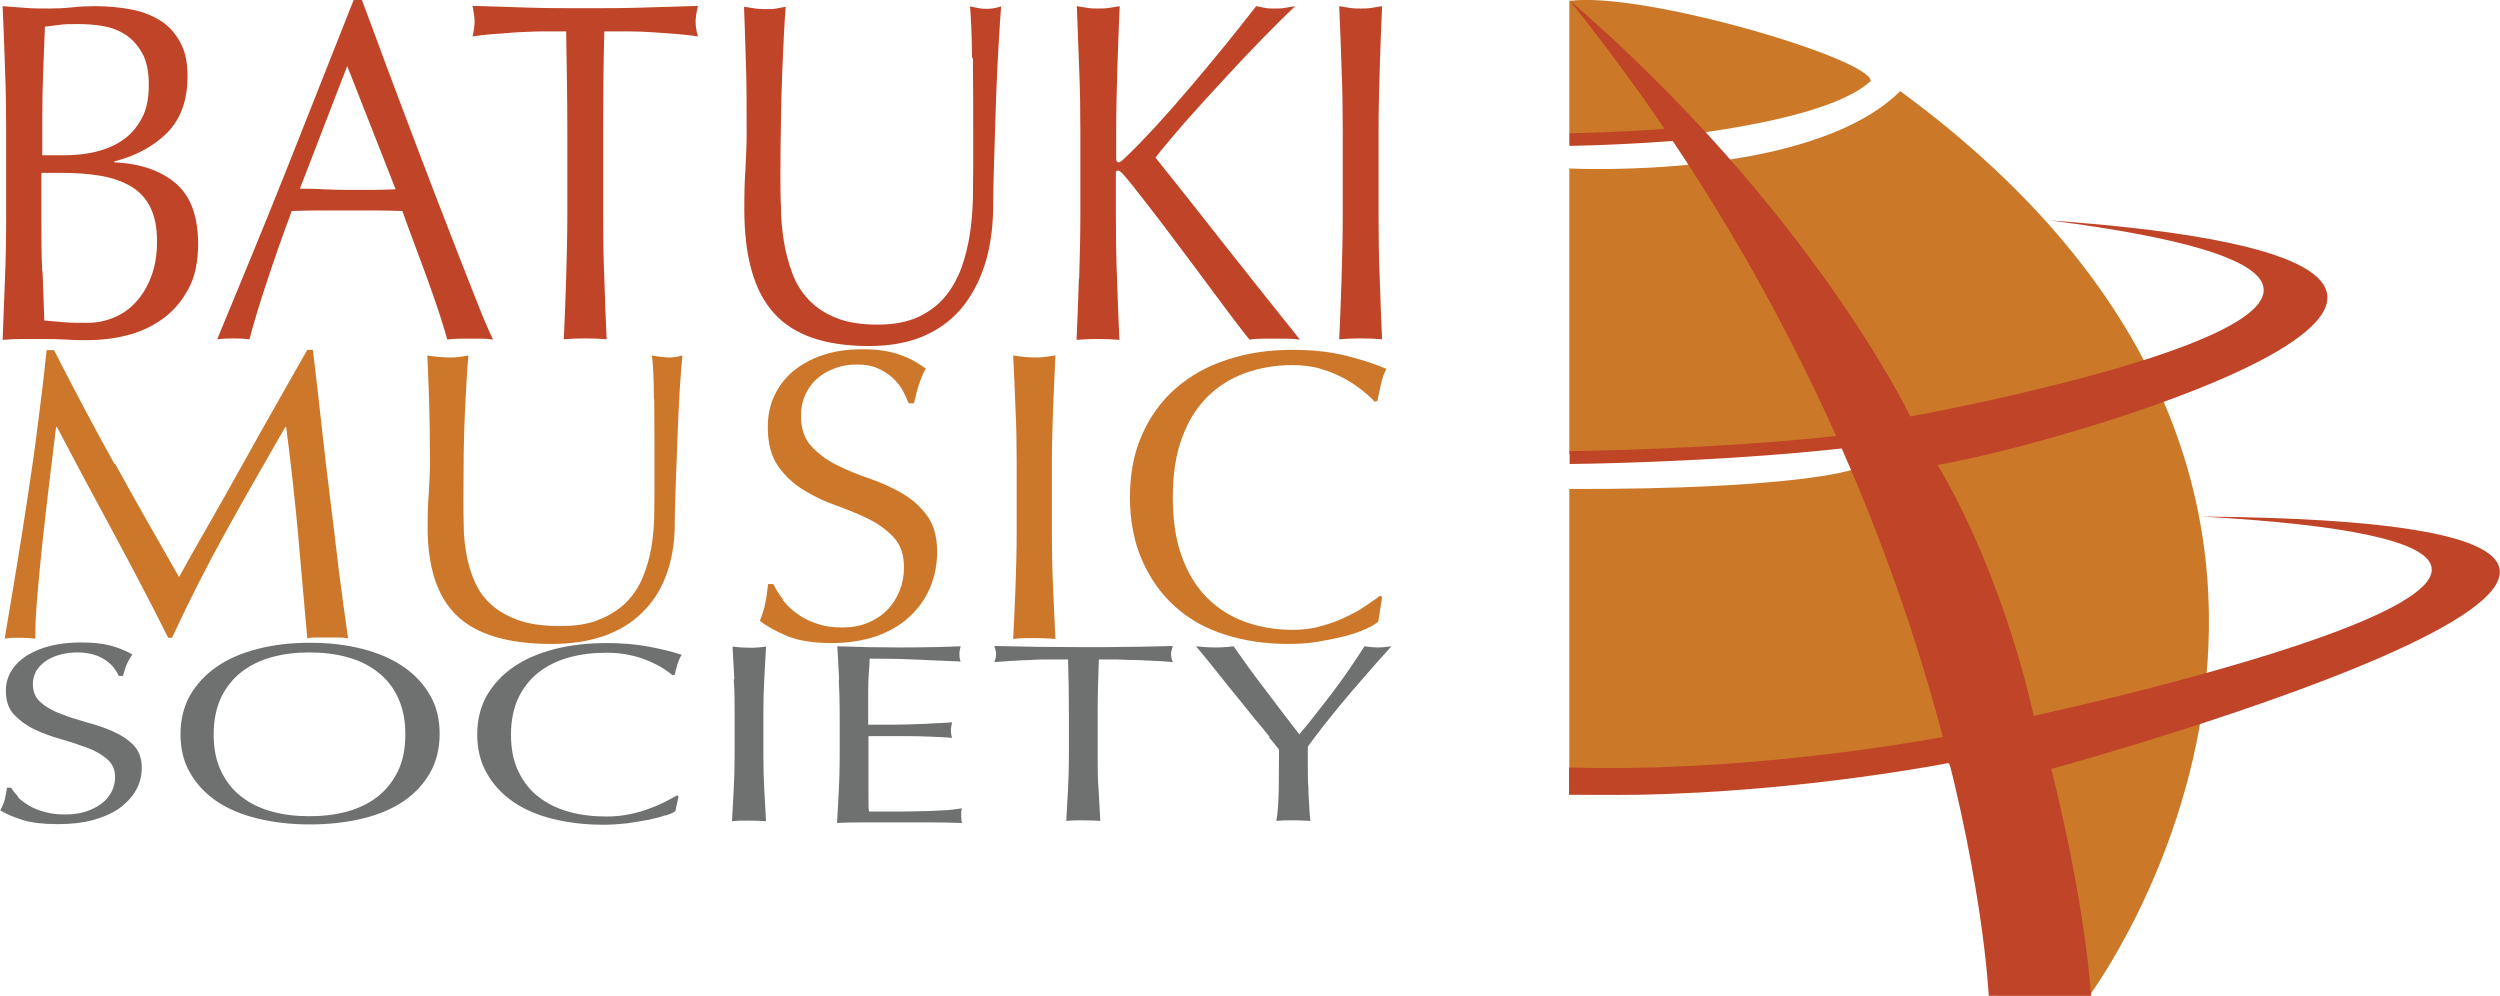
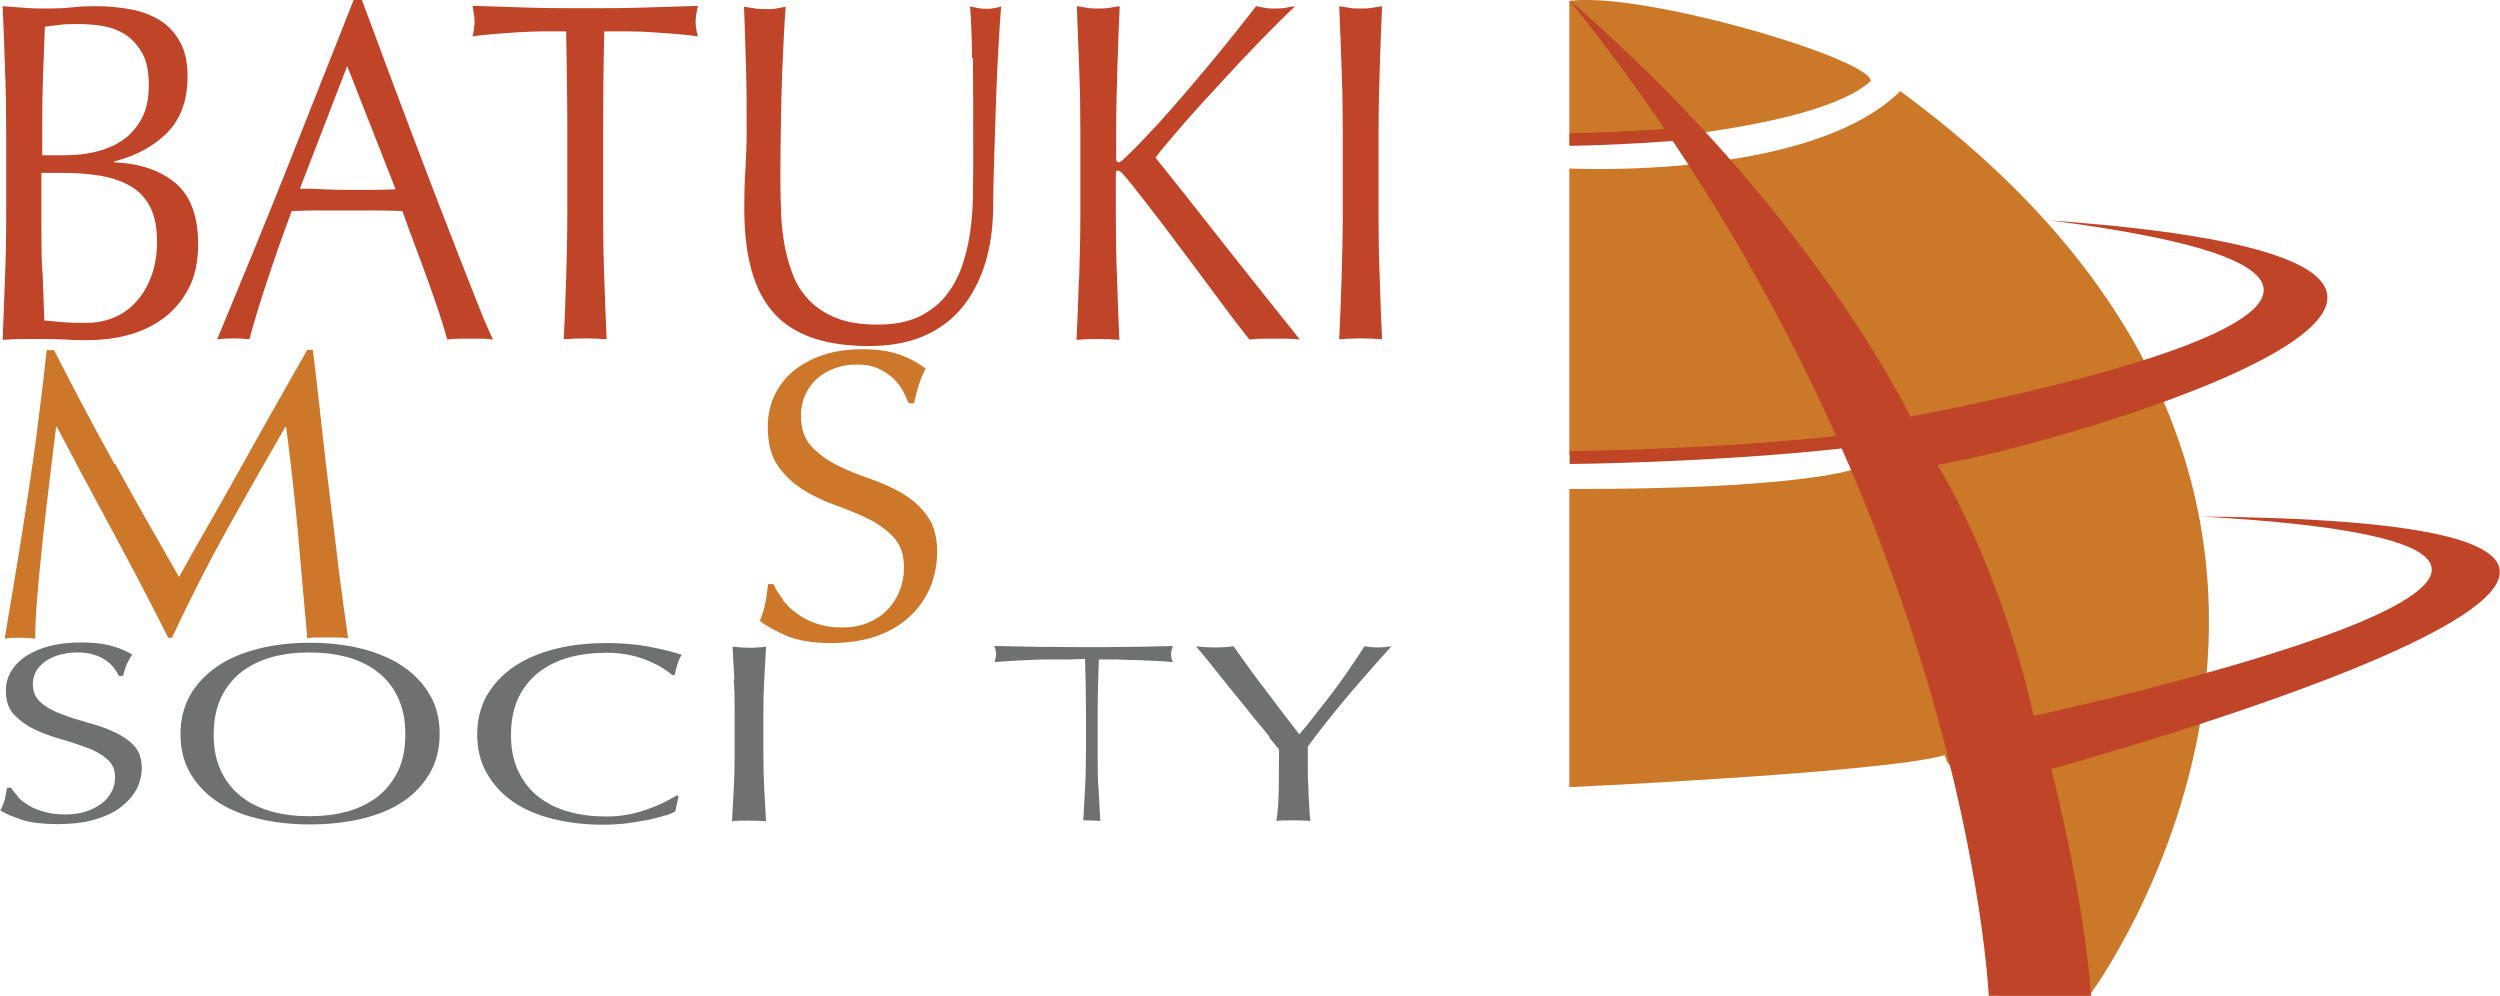
<svg xmlns="http://www.w3.org/2000/svg" id="Layer_1" width="85.18" height="33.94" viewBox="0 0 85.18 33.94">
  <defs>
    <style>.cls-1{fill:#c04527;}.cls-2{fill:#c04427;}.cls-3{fill:#cb7929;}.cls-4{fill:#cc7729;}.cls-5{fill:#6f7070;}</style>
  </defs>
  <g>
    <g>
      <path class="cls-2" d="M.17,2.33C.15,1.62,.12,.92,.09,.21c.26,.02,.52,.04,.79,.06,.27,.02,.53,.02,.79,.02s.52-.01,.79-.04c.27-.03,.53-.04,.79-.04,.43,0,.83,.04,1.21,.11,.38,.07,.71,.2,1,.38,.29,.18,.51,.43,.68,.74,.17,.31,.25,.69,.25,1.16,0,.81-.23,1.45-.69,1.92-.46,.46-1.06,.79-1.81,.98v.03c.88,.04,1.58,.28,2.09,.71,.51,.43,.77,1.12,.77,2.07,0,.62-.11,1.14-.34,1.55-.23,.42-.52,.76-.89,1.02-.37,.26-.77,.44-1.21,.55-.44,.11-.88,.16-1.32,.16-.24,0-.48,0-.72-.02-.24-.01-.48-.02-.72-.02H.81c-.24,0-.48,.01-.72,.03,.03-.7,.05-1.41,.08-2.11,.03-.7,.04-1.41,.04-2.14v-2.84c0-.73-.01-1.44-.04-2.15Zm3.09,2.84c.34-.08,.65-.21,.91-.39,.27-.18,.48-.42,.65-.73,.17-.3,.25-.69,.25-1.15s-.07-.81-.22-1.08c-.15-.27-.34-.48-.56-.63-.23-.15-.49-.25-.77-.3-.29-.05-.58-.07-.86-.07-.26,0-.48,0-.65,.03-.18,.02-.34,.04-.48,.06-.02,.53-.04,1.05-.06,1.57-.02,.52-.03,1.04-.03,1.57v1.24h.8c.35,0,.69-.04,1.03-.12Zm-1.81,4.08c.02,.55,.04,1.11,.06,1.67,.19,.02,.41,.04,.67,.06,.26,.02,.52,.02,.79,.02,.32,0,.62-.06,.91-.18,.29-.12,.55-.3,.76-.54,.22-.24,.39-.53,.52-.88,.13-.35,.19-.74,.19-1.18,0-.47-.08-.86-.23-1.16-.15-.3-.37-.54-.66-.71-.29-.17-.63-.29-1.03-.36-.4-.07-.85-.1-1.35-.1h-.67v1.69c0,.56,0,1.12,.03,1.67Z" />
      <path class="cls-2" d="M16.81,11.57c-.14-.02-.27-.03-.39-.03h-.79c-.12,0-.25,.01-.39,.03-.07-.25-.16-.56-.28-.92-.12-.36-.25-.73-.39-1.12-.14-.39-.29-.79-.44-1.19-.15-.4-.29-.78-.42-1.15-.32-.01-.64-.02-.97-.02-.33,0-.66,0-.98,0-.31,0-.61,0-.91,0-.3,0-.6,.01-.91,.02-.32,.86-.61,1.68-.86,2.45-.26,.78-.45,1.42-.58,1.92-.17-.02-.35-.03-.55-.03s-.38,.01-.55,.03c.8-1.93,1.59-3.84,2.35-5.75C10.5,3.91,11.27,1.97,12.05,0h.28c.24,.64,.5,1.33,.77,2.07,.28,.74,.56,1.5,.85,2.26,.29,.76,.57,1.51,.86,2.26,.29,.75,.56,1.45,.81,2.09,.25,.64,.48,1.22,.68,1.73,.2,.51,.37,.89,.5,1.16Zm-6.59-5.14c.26,0,.53,0,.8,.02,.28,.01,.54,.02,.8,.02,.28,0,.56,0,.83,0,.28,0,.56-.01,.83-.02l-1.65-4.2-1.62,4.2Z" />
      <path class="cls-2" d="M19.29,1.07c-.26,0-.53,0-.81,0-.28,0-.56,.02-.85,.03-.28,.02-.56,.04-.82,.06-.26,.02-.5,.05-.71,.08,.05-.2,.07-.37,.07-.53,0-.12-.03-.29-.07-.51,.65,.02,1.29,.04,1.92,.06,.62,.02,1.26,.02,1.92,.02s1.29,0,1.92-.02c.62-.02,1.26-.04,1.92-.06-.05,.22-.08,.4-.08,.53,0,.14,.02,.31,.08,.51-.21-.03-.45-.06-.71-.08-.26-.02-.53-.04-.82-.06-.28-.02-.57-.03-.85-.03-.28,0-.55,0-.81,0-.03,1.14-.04,2.28-.04,3.42v2.84c0,.73,.01,1.44,.04,2.15,.02,.71,.05,1.4,.08,2.08-.23-.02-.47-.03-.73-.03s-.5,.01-.73,.03c.03-.68,.06-1.38,.08-2.08,.02-.71,.04-1.42,.04-2.15v-2.84c0-1.15-.02-2.29-.04-3.42Z" />
      <path class="cls-2" d="M33.12,1.97c-.01-.85-.04-1.43-.07-1.75,.11,.02,.21,.04,.31,.06,.1,.02,.2,.02,.3,.02,.13,0,.28-.03,.45-.08-.03,.39-.06,.85-.09,1.38-.03,.53-.06,1.11-.08,1.72-.02,.61-.04,1.24-.06,1.88-.02,.65-.04,1.27-.04,1.88-.01,.74-.11,1.4-.3,1.98-.19,.58-.47,1.08-.82,1.49-.36,.41-.8,.72-1.32,.93-.52,.21-1.12,.31-1.79,.31-1.49,0-2.57-.37-3.24-1.12-.68-.75-1.01-1.93-1.01-3.55,0-.52,.01-.98,.04-1.38,.02-.4,.04-.81,.04-1.23,0-.93,0-1.75-.03-2.46-.02-.72-.04-1.32-.06-1.82,.12,.02,.25,.04,.39,.06,.14,.02,.27,.02,.39,.02,.11,0,.22,0,.32-.02,.1-.02,.21-.04,.32-.06-.02,.24-.04,.56-.06,.95-.02,.39-.04,.83-.06,1.33-.02,.49-.03,1.03-.04,1.6-.01,.57-.02,1.17-.02,1.78,0,.38,0,.76,.02,1.17,0,.4,.04,.79,.1,1.17,.06,.38,.16,.74,.29,1.09,.13,.35,.32,.65,.57,.91,.25,.26,.56,.46,.94,.61,.38,.15,.84,.22,1.4,.22s1-.09,1.38-.26c.37-.18,.68-.41,.91-.69,.24-.29,.42-.62,.56-.99,.13-.37,.23-.77,.29-1.17,.06-.41,.09-.82,.1-1.22,0-.41,.01-.78,.01-1.12,0-1.56,0-2.77-.01-3.62Z" />
      <path class="cls-2" d="M36.77,9.48c.02-.71,.04-1.42,.04-2.15v-2.84c0-.73-.01-1.44-.04-2.14-.03-.7-.05-1.41-.08-2.14,.13,.02,.25,.04,.37,.06,.12,.02,.24,.02,.36,.02s.24,0,.36-.02c.12-.02,.24-.04,.37-.06-.03,.73-.06,1.44-.08,2.14-.02,.7-.04,1.41-.04,2.14v.91c0,.09,.03,.13,.09,.13,.04,0,.11-.05,.21-.15,.35-.33,.71-.71,1.09-1.12,.38-.42,.76-.85,1.15-1.31s.77-.91,1.15-1.38c.38-.47,.74-.92,1.08-1.36,.11,.02,.21,.04,.31,.06,.1,.02,.2,.02,.3,.02,.12,0,.24,0,.36-.02,.12-.02,.24-.04,.36-.06-.35,.33-.74,.72-1.18,1.17-.44,.45-.87,.91-1.31,1.39-.44,.47-.86,.94-1.27,1.4-.4,.46-.74,.86-1,1.2,.8,1,1.61,2.02,2.43,3.07,.82,1.04,1.65,2.08,2.49,3.13-.15-.02-.3-.03-.45-.03h-.86c-.13,0-.27,.01-.41,.03-.36-.45-.75-.97-1.18-1.55-.43-.58-.85-1.15-1.26-1.69-.41-.55-.78-1.04-1.12-1.47-.33-.43-.58-.74-.74-.92-.08-.09-.14-.13-.18-.13-.05,0-.07,.03-.07,.1v1.44c0,.73,.01,1.44,.04,2.15,.02,.71,.05,1.4,.08,2.08-.23-.02-.47-.03-.73-.03s-.5,.01-.73,.03c.03-.68,.06-1.38,.08-2.08Z" />
      <path class="cls-2" d="M45.71,2.35c-.02-.7-.05-1.41-.08-2.14,.13,.02,.25,.04,.37,.06,.12,.02,.24,.02,.36,.02s.24,0,.36-.02c.12-.02,.24-.04,.37-.06-.03,.73-.06,1.44-.08,2.14-.02,.7-.04,1.41-.04,2.14v2.84c0,.73,.01,1.44,.04,2.15,.02,.71,.05,1.4,.08,2.08-.23-.02-.47-.03-.73-.03s-.5,.01-.73,.03c.03-.68,.06-1.38,.08-2.08,.02-.71,.04-1.42,.04-2.15v-2.84c0-.73-.01-1.44-.04-2.14Z" />
    </g>
    <g>
      <path class="cls-4" d="M3.92,15.8c.69,1.25,1.42,2.54,2.18,3.86,.1-.18,.24-.43,.43-.77,.19-.33,.4-.71,.65-1.14,.25-.43,.51-.9,.79-1.4,.28-.5,.57-1.01,.85-1.52,.29-.52,.58-1.02,.86-1.52,.28-.5,.55-.96,.79-1.39h.19c.11,.9,.21,1.77,.3,2.61,.09,.84,.19,1.66,.29,2.47,.1,.81,.2,1.61,.29,2.4,.1,.79,.21,1.58,.32,2.35-.12-.02-.23-.03-.35-.03h-.69c-.11,0-.23,0-.35,.03-.11-1.25-.22-2.45-.32-3.62-.11-1.17-.24-2.36-.4-3.58h-.03c-.68,1.18-1.35,2.35-2,3.52-.65,1.17-1.27,2.39-1.86,3.66h-.13c-.59-1.18-1.21-2.36-1.85-3.55-.64-1.18-1.29-2.39-1.94-3.63h-.03c-.07,.58-.15,1.21-.23,1.89-.08,.68-.16,1.35-.23,2.01-.07,.66-.13,1.28-.18,1.87-.05,.59-.07,1.07-.07,1.44-.16-.02-.33-.03-.52-.03s-.36,0-.52,.03c.13-.76,.26-1.56,.4-2.4,.14-.84,.27-1.69,.4-2.54,.13-.85,.25-1.69,.35-2.52,.11-.83,.2-1.62,.28-2.37h.25c.68,1.33,1.36,2.62,2.06,3.88Z" />
-       <path class="cls-4" d="M22.28,13.6c0-.72-.03-1.22-.07-1.49,.11,.02,.21,.04,.31,.05,.1,.01,.2,.02,.29,.02,.13,0,.27-.02,.44-.07-.03,.33-.06,.72-.09,1.17-.03,.45-.05,.94-.07,1.46-.02,.52-.04,1.05-.06,1.6-.02,.55-.04,1.08-.04,1.59-.01,.63-.11,1.19-.3,1.69-.19,.5-.46,.92-.82,1.26-.35,.35-.79,.61-1.3,.79-.52,.18-1.11,.27-1.78,.27-1.48,0-2.55-.32-3.22-.96-.67-.64-1-1.64-1-3.02,0-.44,.01-.83,.04-1.17,.02-.34,.04-.69,.04-1.05,0-.79-.01-1.48-.03-2.09-.02-.61-.04-1.12-.06-1.54,.12,.02,.24,.04,.38,.05,.14,.01,.27,.02,.38,.02,.11,0,.21,0,.32-.02,.1-.01,.21-.03,.32-.05-.02,.21-.04,.48-.06,.81-.02,.33-.04,.71-.06,1.13-.02,.42-.03,.88-.04,1.36,0,.49-.01,.99-.01,1.52,0,.32,0,.65,.01,.99,0,.34,.04,.67,.1,1,.06,.32,.15,.63,.29,.93,.13,.3,.32,.55,.57,.77,.25,.22,.56,.39,.93,.52,.37,.13,.84,.19,1.39,.19s1-.07,1.36-.23c.37-.15,.67-.35,.91-.59,.23-.24,.42-.52,.55-.84,.13-.32,.23-.65,.29-1,.06-.35,.09-.69,.1-1.04,0-.35,.01-.66,.01-.96,0-1.33,0-2.35-.01-3.08Z" />
      <path class="cls-4" d="M26.67,20.44c.13,.17,.29,.33,.49,.47,.19,.14,.42,.26,.67,.34,.26,.09,.54,.13,.86,.13s.62-.05,.88-.16c.26-.11,.48-.25,.66-.44,.18-.18,.32-.4,.42-.65,.1-.25,.15-.51,.15-.79,0-.43-.11-.77-.35-1.03-.23-.25-.52-.46-.86-.63-.34-.17-.72-.32-1.11-.46-.4-.14-.77-.32-1.11-.53-.34-.21-.63-.48-.86-.81-.23-.33-.35-.77-.35-1.32,0-.39,.07-.75,.22-1.07,.15-.32,.36-.6,.64-.84,.28-.23,.62-.42,1.01-.55,.39-.13,.83-.2,1.33-.2s.88,.05,1.22,.16c.34,.11,.66,.27,.96,.5-.09,.16-.16,.33-.22,.51-.06,.18-.12,.4-.18,.67h-.18c-.05-.13-.12-.27-.2-.43-.08-.15-.2-.3-.34-.43-.14-.13-.31-.24-.51-.33-.2-.09-.43-.13-.71-.13s-.53,.04-.76,.13c-.23,.08-.43,.2-.61,.36-.17,.15-.3,.34-.4,.55-.09,.22-.14,.45-.14,.7,0,.44,.12,.79,.35,1.04,.23,.25,.52,.47,.86,.64,.34,.17,.72,.33,1.11,.46,.4,.14,.77,.3,1.11,.5,.35,.2,.63,.45,.86,.76,.23,.31,.35,.72,.35,1.24,0,.43-.08,.84-.24,1.22-.16,.38-.4,.72-.71,1-.31,.29-.69,.5-1.13,.66-.45,.15-.96,.23-1.53,.23-.61,0-1.1-.08-1.48-.23-.38-.16-.7-.33-.95-.53,.09-.22,.15-.41,.18-.58,.04-.17,.07-.4,.1-.67h.18c.08,.17,.18,.34,.32,.51Z" />
-       <path class="cls-4" d="M34.6,13.93c-.02-.59-.05-1.2-.08-1.82,.13,.02,.25,.04,.37,.05,.12,.01,.24,.02,.35,.02s.23,0,.35-.02c.12-.01,.24-.03,.37-.05-.03,.62-.05,1.22-.08,1.82-.02,.59-.04,1.2-.04,1.82v2.42c0,.62,.01,1.23,.04,1.83,.03,.6,.05,1.19,.08,1.77-.23-.02-.47-.03-.72-.03s-.5,0-.72,.03c.03-.58,.06-1.17,.08-1.77,.02-.6,.04-1.21,.04-1.83v-2.42c0-.62-.01-1.22-.04-1.82Z" />
-       <path class="cls-4" d="M46.53,21.43c-.19,.09-.42,.17-.69,.24-.27,.07-.57,.13-.91,.19-.33,.06-.68,.08-1.05,.08-.78,0-1.49-.11-2.15-.32-.66-.21-1.23-.53-1.7-.96-.48-.43-.85-.96-1.12-1.58-.27-.62-.41-1.33-.41-2.13s.13-1.51,.41-2.13c.27-.62,.65-1.15,1.14-1.58,.49-.43,1.07-.76,1.75-.98,.68-.23,1.42-.34,2.24-.34,.65,0,1.24,.06,1.78,.19,.53,.13,1.01,.28,1.42,.46-.08,.13-.14,.31-.19,.53-.05,.23-.09,.41-.12,.56l-.09,.03c-.1-.11-.24-.24-.41-.38-.18-.14-.38-.28-.62-.41-.24-.13-.5-.24-.8-.33-.29-.09-.62-.13-.97-.13-.58,0-1.12,.09-1.61,.27-.5,.18-.93,.45-1.3,.82-.37,.37-.66,.84-.86,1.4-.21,.57-.31,1.24-.31,2.02s.1,1.45,.31,2.02c.21,.57,.49,1.03,.86,1.4,.37,.37,.8,.64,1.3,.82,.5,.18,1.03,.27,1.61,.27,.35,0,.68-.04,.98-.13,.3-.08,.57-.18,.82-.3s.48-.24,.68-.38c.2-.14,.37-.25,.51-.36l.06,.06-.13,.83c-.09,.08-.23,.16-.42,.25Z" />
    </g>
    <g>
      <path class="cls-5" d="M.62,27.17c.11,.11,.24,.2,.39,.29s.33,.16,.54,.21c.2,.06,.43,.08,.68,.08s.49-.03,.7-.1c.21-.07,.38-.16,.53-.27,.15-.11,.26-.25,.34-.4,.08-.15,.12-.32,.12-.49,0-.27-.09-.48-.28-.63-.18-.16-.41-.29-.69-.39-.27-.1-.57-.2-.89-.29-.32-.09-.61-.2-.89-.33-.27-.13-.5-.3-.69-.5-.19-.2-.28-.47-.28-.82,0-.24,.06-.46,.18-.66,.12-.2,.29-.37,.51-.52,.23-.14,.49-.26,.81-.34,.31-.08,.67-.12,1.06-.12s.7,.03,.98,.1c.27,.07,.53,.17,.77,.31-.07,.1-.13,.2-.18,.31-.05,.11-.09,.25-.14,.42h-.14c-.04-.08-.09-.17-.16-.26-.07-.1-.16-.18-.27-.26-.11-.08-.25-.15-.41-.2-.16-.05-.35-.08-.57-.08s-.42,.03-.61,.08c-.18,.05-.35,.13-.48,.22-.14,.1-.24,.21-.32,.34-.07,.13-.11,.28-.11,.43,0,.27,.09,.49,.28,.64,.18,.16,.41,.29,.69,.39,.28,.11,.57,.2,.89,.29,.32,.08,.62,.19,.89,.31,.27,.12,.51,.28,.69,.47,.18,.19,.27,.45,.27,.76,0,.27-.06,.52-.19,.75-.13,.24-.32,.44-.56,.62-.25,.18-.55,.31-.91,.41-.36,.1-.76,.14-1.22,.14-.49,0-.88-.05-1.18-.14-.3-.1-.56-.2-.76-.33,.07-.13,.12-.25,.15-.36,.03-.11,.05-.24,.08-.41h.14c.06,.1,.15,.21,.25,.32Z" />
      <path class="cls-5" d="M6.47,23.7c.22-.38,.52-.71,.91-.98,.39-.27,.85-.47,1.4-.61,.54-.14,1.13-.21,1.78-.21s1.25,.07,1.79,.21c.54,.14,1.01,.34,1.4,.61,.39,.27,.69,.59,.91,.98,.22,.38,.32,.82,.32,1.31s-.11,.93-.32,1.31c-.22,.39-.52,.71-.91,.98-.39,.26-.85,.46-1.4,.59-.54,.13-1.14,.2-1.79,.2s-1.24-.07-1.78-.2c-.54-.13-1.01-.33-1.4-.59-.39-.27-.69-.59-.91-.98-.22-.38-.32-.82-.32-1.31s.11-.93,.32-1.31Zm7.09,.07c-.16-.35-.39-.64-.69-.87-.29-.23-.64-.4-1.04-.51-.4-.11-.83-.16-1.29-.16s-.88,.05-1.28,.16c-.4,.11-.74,.28-1.04,.51-.29,.23-.52,.52-.69,.87-.16,.35-.25,.76-.25,1.25s.08,.89,.25,1.25c.17,.35,.39,.64,.69,.87,.29,.23,.64,.4,1.04,.51,.4,.11,.82,.16,1.28,.16s.89-.05,1.29-.16c.4-.11,.74-.28,1.04-.51,.29-.23,.52-.52,.69-.87,.17-.35,.25-.76,.25-1.25s-.08-.89-.25-1.25Z" />
      <path class="cls-5" d="M22.66,27.78c-.15,.06-.34,.1-.55,.15-.22,.04-.46,.08-.73,.12-.27,.03-.55,.05-.83,.05-.62,0-1.19-.07-1.72-.2-.53-.13-.98-.33-1.36-.59-.38-.27-.68-.59-.89-.98-.22-.38-.32-.82-.32-1.31s.11-.93,.32-1.31c.22-.38,.52-.71,.91-.98,.39-.27,.85-.47,1.39-.61,.54-.14,1.14-.21,1.79-.21,.52,0,.99,.04,1.42,.12,.43,.08,.8,.17,1.14,.28-.06,.08-.11,.19-.15,.33-.04,.14-.07,.25-.09,.35l-.07,.02c-.08-.07-.19-.15-.33-.24-.14-.09-.31-.17-.49-.25-.19-.08-.4-.15-.64-.2-.23-.05-.49-.08-.78-.08-.46,0-.89,.05-1.29,.16-.4,.11-.74,.28-1.04,.51-.29,.23-.52,.52-.69,.87-.16,.35-.25,.76-.25,1.25s.08,.89,.25,1.25c.17,.35,.39,.64,.69,.87,.29,.23,.64,.4,1.04,.51,.39,.11,.82,.16,1.29,.16,.28,0,.54-.03,.78-.08,.24-.05,.46-.11,.66-.19,.2-.07,.38-.15,.54-.23,.16-.08,.29-.16,.41-.22l.05,.03-.11,.51c-.07,.05-.18,.1-.34,.15Z" />
      <path class="cls-5" d="M25.02,23.15c-.02-.37-.04-.74-.06-1.12,.1,.01,.2,.02,.29,.03,.09,0,.19,.01,.28,.01s.19,0,.28-.01c.09,0,.19-.02,.29-.03-.02,.38-.04,.76-.06,1.12-.02,.37-.03,.74-.03,1.12v1.49c0,.38,.01,.76,.03,1.13,.02,.37,.04,.74,.06,1.09-.18-.01-.37-.02-.58-.02s-.4,0-.58,.02c.02-.36,.04-.72,.06-1.09,.02-.37,.03-.75,.03-1.13v-1.49c0-.38,0-.76-.03-1.12Z" />
-       <path class="cls-5" d="M28.59,23.13c-.02-.37-.04-.74-.06-1.11,.35,.01,.7,.02,1.05,.03,.35,0,.7,.01,1.05,.01s.7,0,1.05-.01c.35,0,.7-.02,1.05-.03-.02,.09-.04,.17-.04,.26s.01,.17,.04,.26c-.25-.01-.48-.02-.69-.03-.21-.01-.43-.02-.66-.03-.23-.01-.48-.02-.76-.03-.27,0-.6-.01-.99-.01,0,.18-.02,.36-.03,.53-.01,.17-.02,.36-.02,.57,0,.23,0,.45,0,.66,0,.21,0,.38,0,.49,.35,0,.66,0,.93,0,.27,0,.53-.01,.75-.02,.23,0,.44-.02,.63-.03,.19,0,.38-.02,.55-.03-.02,.09-.04,.18-.04,.27,0,.09,.01,.17,.04,.26-.2-.02-.44-.03-.71-.04-.27-.01-.54-.02-.81-.02-.27,0-.53,0-.76,0-.24,0-.43,0-.57,0,0,.05,0,.11,0,.17,0,.06,0,.14,0,.23v.86c0,.33,0,.6,0,.82,0,.21,0,.38,.02,.49h.82c.3,0,.59,0,.88-.01,.29,0,.56-.02,.81-.03,.25-.01,.48-.04,.66-.07-.02,.04-.03,.09-.03,.13,0,.05,0,.09,0,.14,0,.09,.01,.17,.03,.23-.35-.01-.7-.02-1.05-.02h-2.14c-.35,0-.71,0-1.07,.02,.02-.37,.04-.74,.06-1.11,.02-.37,.03-.74,.03-1.12v-1.49c0-.38-.01-.76-.03-1.13Z" />
-       <path class="cls-5" d="M36.4,22.47c-.2,0-.42,0-.64,0-.22,0-.45,0-.67,.02-.22,0-.44,.02-.65,.03-.21,.01-.39,.03-.56,.04,.04-.1,.06-.2,.06-.28,0-.06-.02-.15-.06-.27,.52,.01,1.02,.02,1.52,.03,.49,0,1,.01,1.52,.01s1.02,0,1.52-.01c.49,0,1-.02,1.52-.03-.04,.12-.06,.21-.06,.28,0,.08,.02,.17,.06,.27-.17-.02-.35-.03-.56-.04-.21-.01-.42-.02-.65-.03-.22,0-.45-.01-.67-.02-.22,0-.44,0-.64,0-.02,.6-.04,1.19-.04,1.79v1.49c0,.38,0,.76,.03,1.13,.02,.37,.04,.74,.06,1.09-.18-.01-.37-.02-.58-.02s-.4,0-.58,.02c.02-.36,.04-.72,.06-1.09,.02-.37,.03-.75,.03-1.13v-1.49c0-.6-.01-1.2-.03-1.79Z" />
+       <path class="cls-5" d="M36.4,22.47c-.2,0-.42,0-.64,0-.22,0-.45,0-.67,.02-.22,0-.44,.02-.65,.03-.21,.01-.39,.03-.56,.04,.04-.1,.06-.2,.06-.28,0-.06-.02-.15-.06-.27,.52,.01,1.02,.02,1.52,.03,.49,0,1,.01,1.52,.01s1.02,0,1.52-.01c.49,0,1-.02,1.52-.03-.04,.12-.06,.21-.06,.28,0,.08,.02,.17,.06,.27-.17-.02-.35-.03-.56-.04-.21-.01-.42-.02-.65-.03-.22,0-.45-.01-.67-.02-.22,0-.44,0-.64,0-.02,.6-.04,1.19-.04,1.79v1.49c0,.38,0,.76,.03,1.13,.02,.37,.04,.74,.06,1.09-.18-.01-.37-.02-.58-.02c.02-.36,.04-.72,.06-1.09,.02-.37,.03-.75,.03-1.13v-1.49c0-.6-.01-1.2-.03-1.79Z" />
      <path class="cls-5" d="M43.26,25.11c-.15-.19-.32-.4-.51-.62-.18-.23-.38-.47-.58-.72-.21-.25-.4-.49-.58-.72-.18-.23-.35-.43-.5-.62-.15-.18-.26-.32-.34-.41,.11,.01,.22,.02,.32,.03,.11,0,.21,.01,.32,.01s.22,0,.32-.01c.11,0,.21-.02,.32-.03,.35,.5,.71,1,1.08,1.48,.37,.49,.75,.99,1.16,1.52,.18-.21,.37-.44,.56-.69,.2-.25,.39-.5,.59-.76,.2-.26,.38-.52,.56-.78,.18-.26,.35-.52,.51-.77,.2,.03,.35,.04,.46,.04s.26-.01,.46-.04c-.38,.42-.72,.8-1.01,1.14-.3,.34-.56,.65-.79,.93-.23,.28-.43,.53-.6,.75-.17,.22-.32,.42-.45,.6,0,.21,0,.44,0,.68,0,.24,0,.48,.02,.72,0,.23,.02,.45,.03,.65,.01,.2,.02,.36,.04,.48-.18-.01-.37-.02-.58-.02s-.4,0-.58,.02c.05-.3,.07-.66,.08-1.09,0-.43,.01-.88,.01-1.34-.08-.1-.19-.24-.35-.43Z" />
    </g>
  </g>
  <g>
    <g>
      <path class="cls-3" d="M64.73,3.12c-3.1,3.04-11.26,2.62-11.26,2.62V15.47s7.87,.09,9.29-.33c.4,.38,.33,.87,.33,.87,0,0-1.93,.67-9.62,.65v10.16s10.71-.49,12.79-1.09c.03,.07,.05,.15,.08,.23,.11,.1,.18,.23,.18,.38,.04,.07,.06,.15,.07,.23v.02c.03,.06,.04,.11,.06,.17,.02,.1,.05,.21,.07,.31,.02,.09,.04,.18,.06,.26,.87,3.11,1.24,6.59,1.24,6.59h3.17s12.57-16.85-6.45-30.82Z" />
      <path class="cls-3" d="M53.47,.03c2.51-.33,10.27,1.97,10.27,2.73-1.97,1.82-10.27,2.19-10.27,2.19V.03Z" />
    </g>
    <g>
      <path class="cls-2" d="M53.47,0c8.24,7.12,11.62,14.19,11.62,14.19,0,0,23.57-4.27,4.75-6.68,21.22,1.53,.76,7.56-3.82,8.33,2.35,4,3.27,8.55,3.27,8.55,0,0,26.24-5.64,5.73-6.79,25.53,.22-5.13,8.6-5.13,8.6,0,0,1.09,4.16,1.36,7.73h-3.49S67,16.87,53.47,0Z" />
      <path class="cls-1" d="M53.47,4.54c1.8-.03,3.53-.17,3.54-.17h0l.03,.43s-1.75,.14-3.56,.17h0v-.43h0Z" />
      <path class="cls-1" d="M53.47,15.37s4.85-.04,9.43-.55h0l.05,.44c-4.6,.51-9.46,.55-9.47,.55h0v-.44h0Z" />
-       <path class="cls-1" d="M53.46,27.07v-.92c.77,.02,1.54,.03,2.29,.01h0c5.72-.1,10.75-1.11,10.76-1.11h0l.14,.9s-5.09,1.03-10.88,1.13h0c-.77,.01-1.54,0-2.31,0h0Z" />
    </g>
  </g>
</svg>